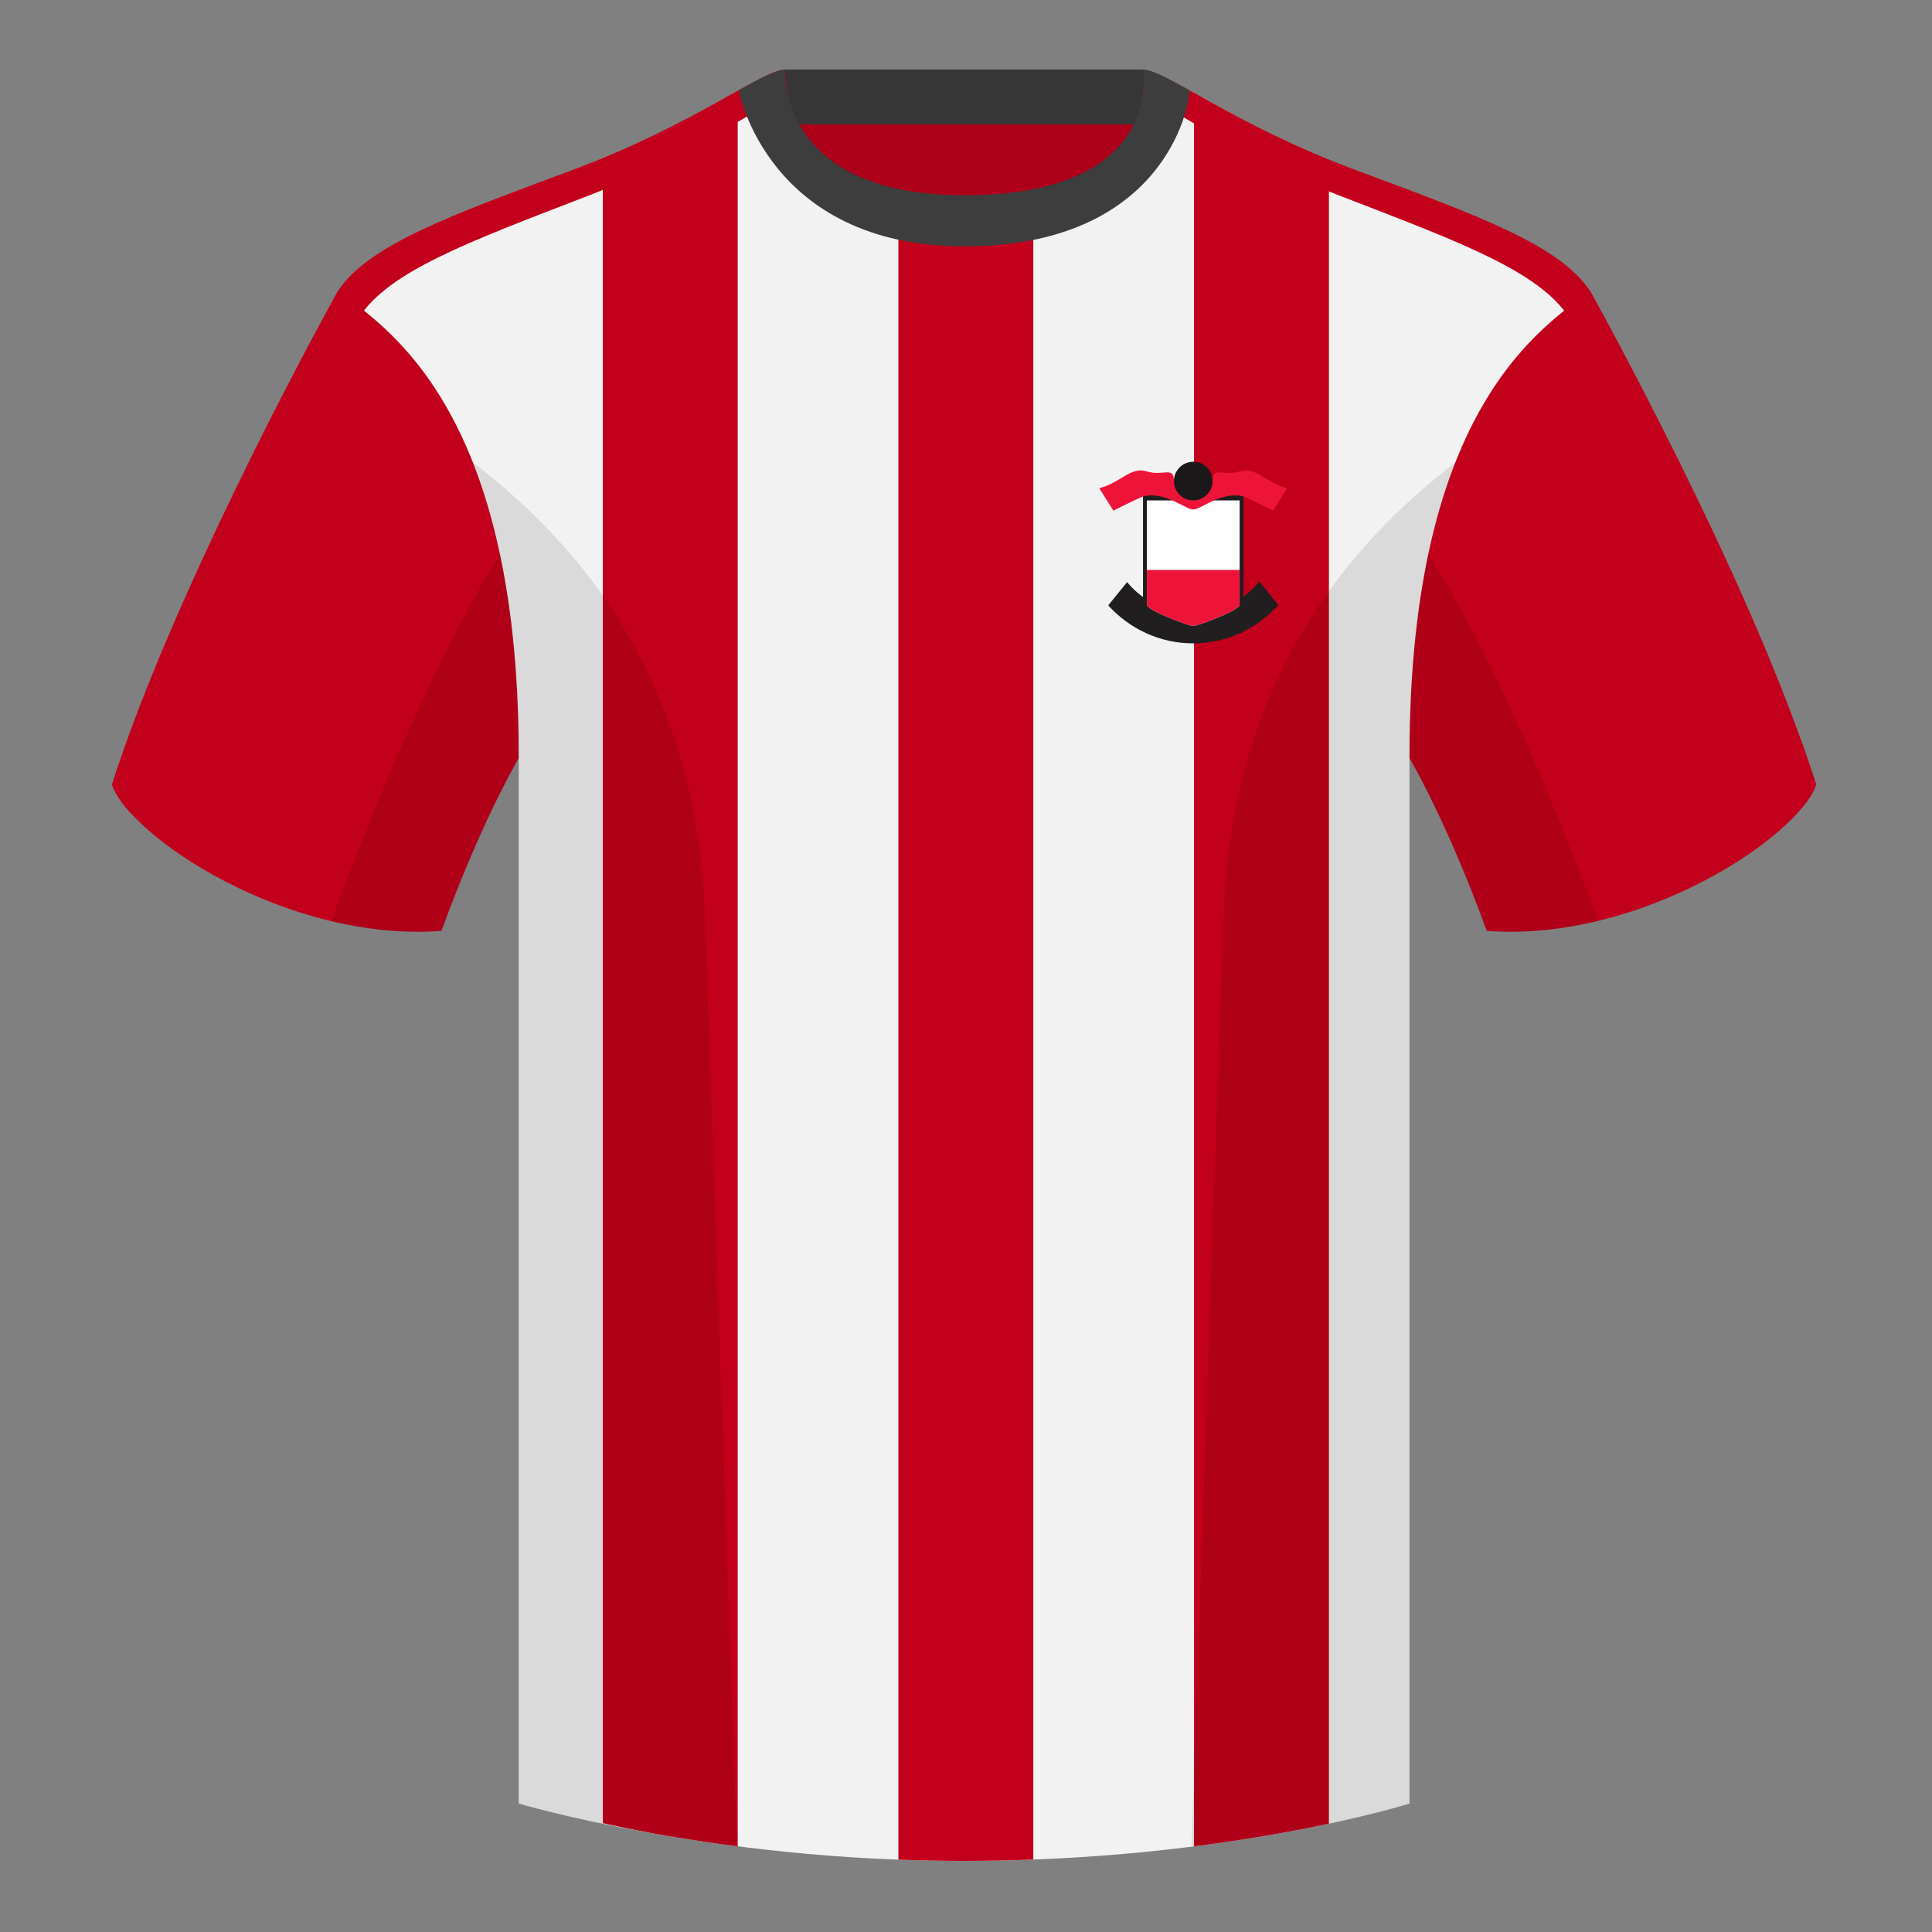
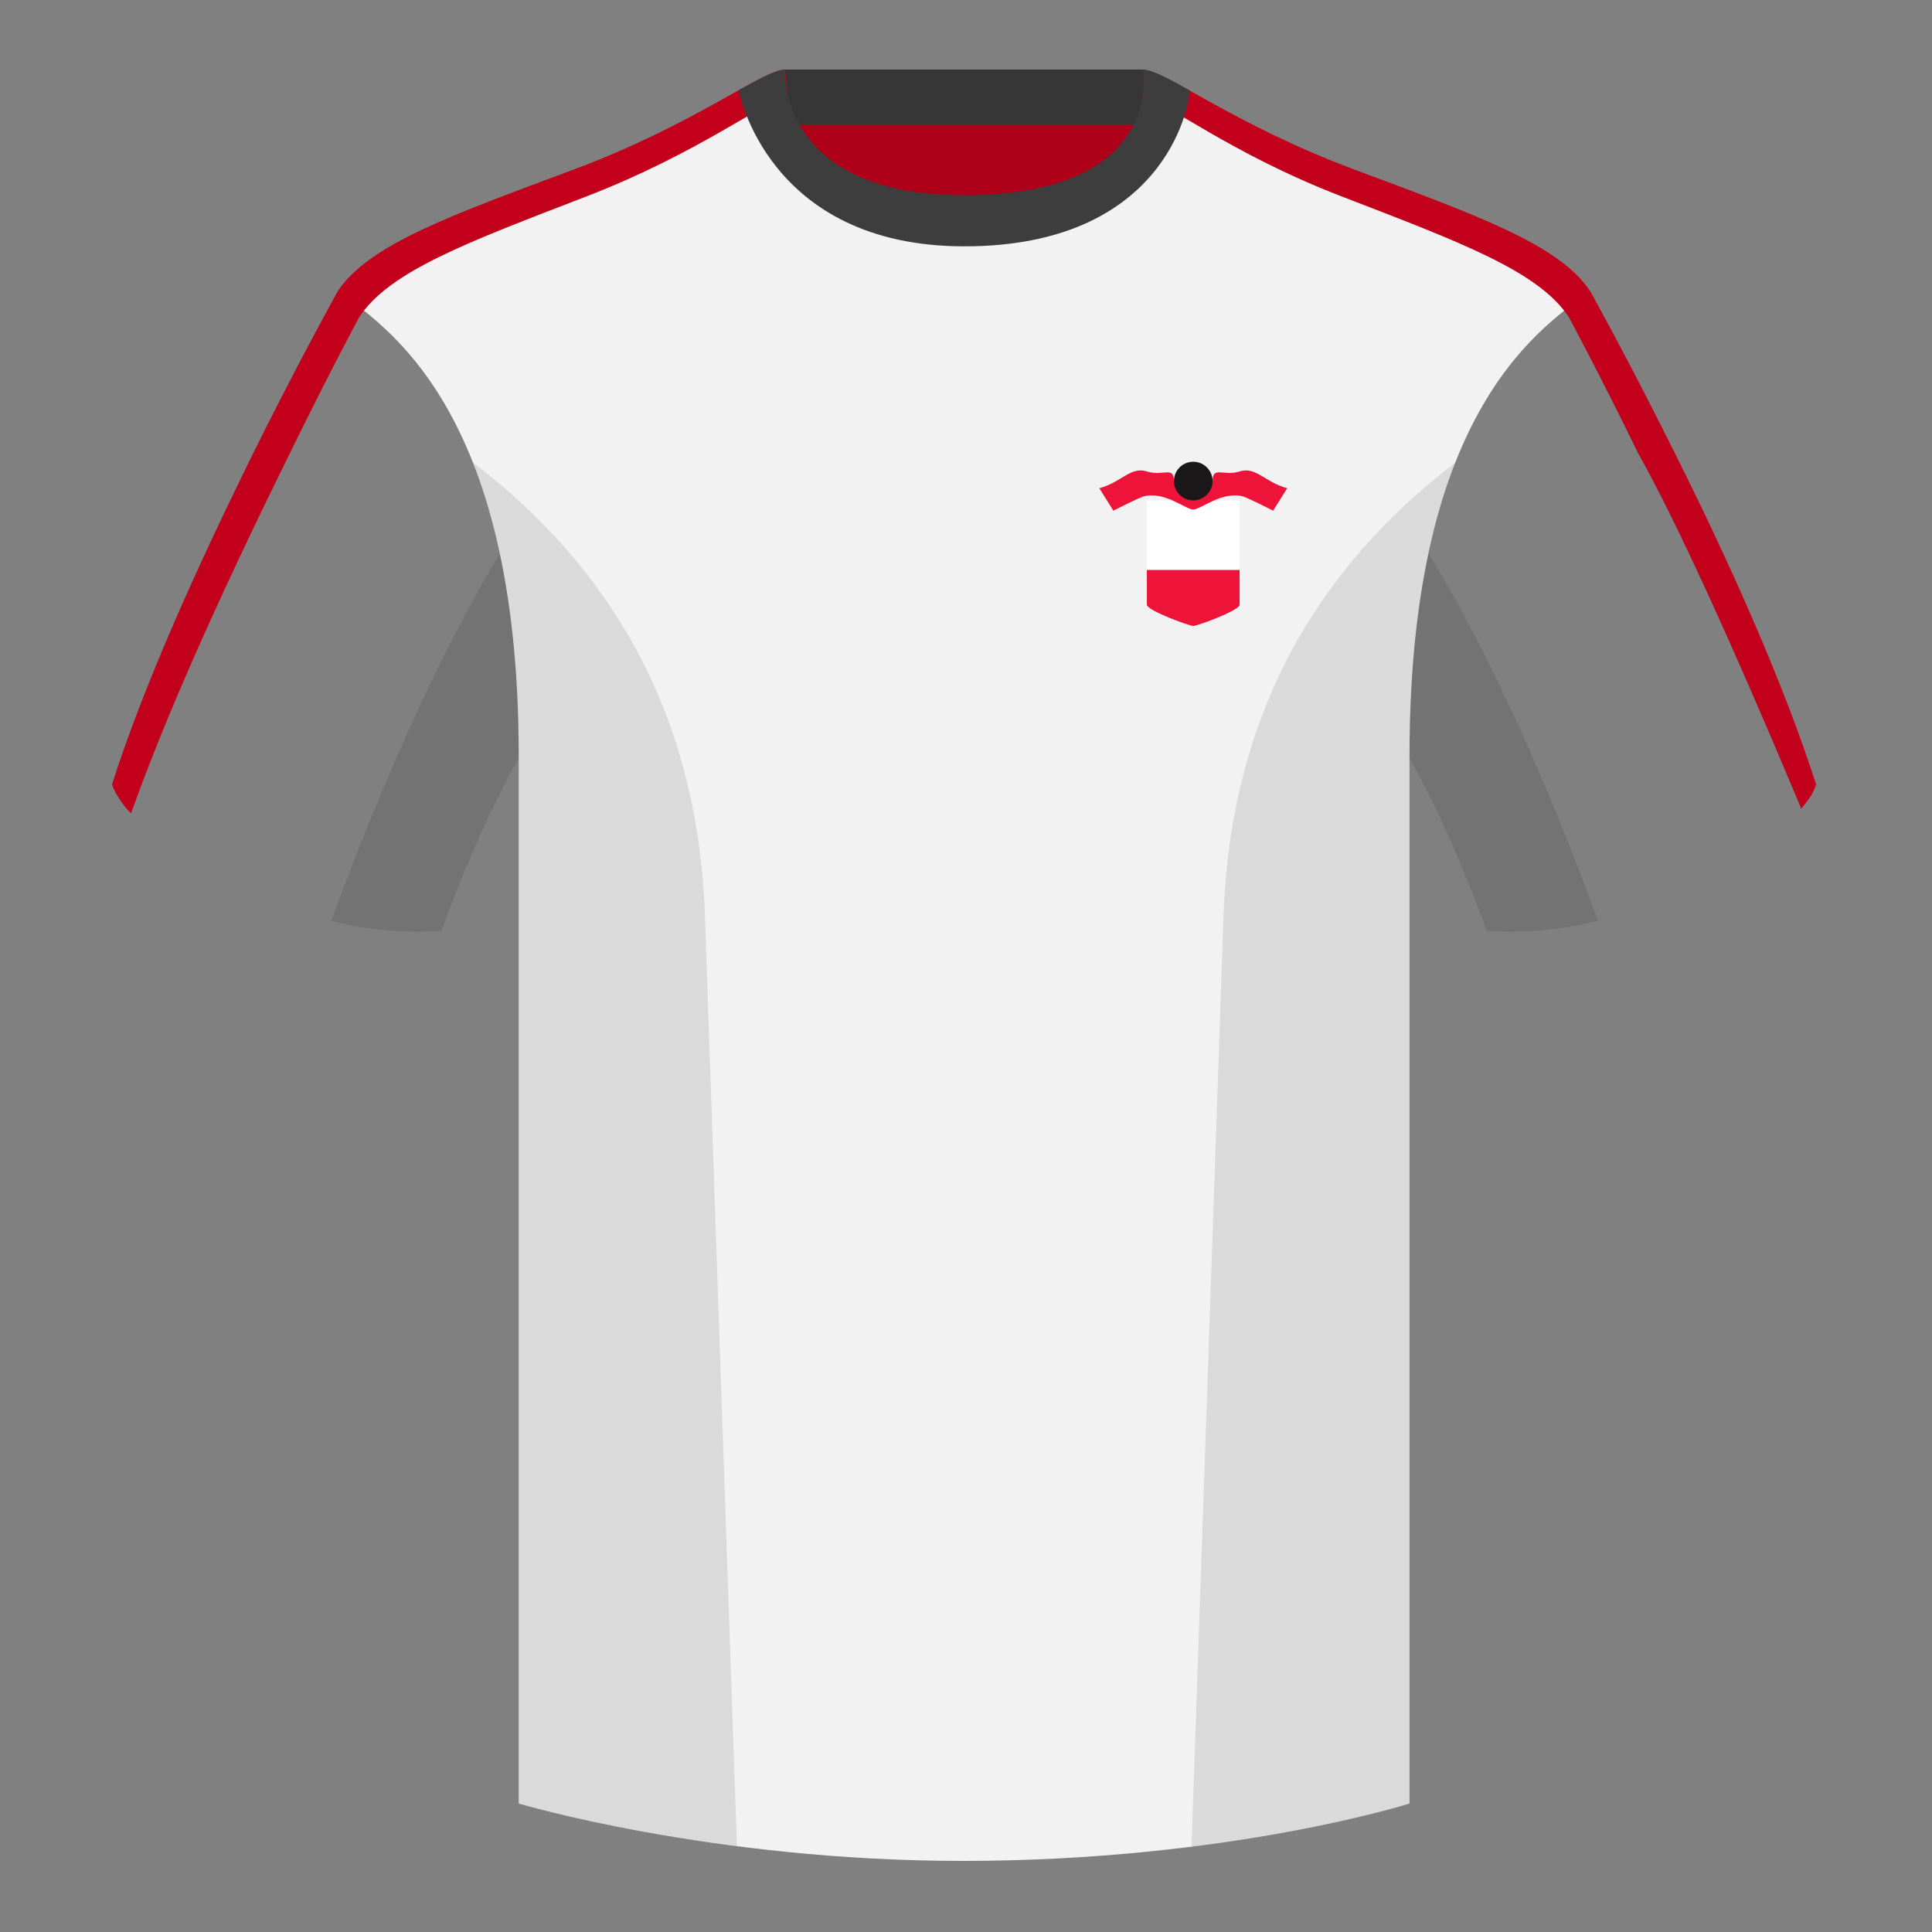
<svg xmlns="http://www.w3.org/2000/svg" height="500" viewBox="0 0 500 500" width="500">
  <rect x="0" y="0" width="500" height="500" fill="#808080" stroke="none" />
  <g fill="none" fill-rule="evenodd">
    <path d="M0 0h500v500H0z" />
    <path d="M203.006 109.193h93.643V21.898h-93.643z" fill="#ae0018" />
    <path d="M202.867 32.198h93.458v-14.2h-93.458z" fill="#363636" />
-     <path d="M87.547 75.26S46.785 148.06 29 203.031c4.445 13.375 45.207 40.86 85.232 37.886 13.34-36.4 24.46-52 24.46-52S141.653 93.83 87.546 75.26M411.473 75.26s40.762 72.8 58.547 127.771c-4.445 13.375-45.207 40.86-85.232 37.886-13.34-36.4-24.46-52-24.46-52S357.367 93.83 411.474 75.26" fill="#c2001b" />
    <path d="M249.514 57.706c-50.082 0-47.799-39.47-48.743-39.14-7.516 2.618-24.133 14.936-52.439 25.495-31.872 11.885-52.625 19.315-60.782 31.2 11.115 8.915 46.694 28.97 46.694 120.345v271.14S183.902 481.6 249.13 481.6c68.93 0 115.649-14.855 115.649-14.855v-271.14c0-91.375 35.58-111.43 46.7-120.345-8.157-11.885-28.91-19.315-60.783-31.2-28.36-10.577-44.982-22.92-52.478-25.511-.928-.318 4.177 39.156-48.703 39.156z" fill="#f2f2f2" />
    <g fill="#c2001b">
      <path d="M75.025 117.298c10.132-20.75 17.944-35.245 17.944-35.245 7.882-11.885 27.937-19.315 58.747-31.2 29.359-11.33 45.835-24.635 52.265-25.865-.678-4.5-.798-6.882-.804-6.97-5.927 0-22.98 14.025-54.853 25.91-31.868 11.89-52.62 19.315-60.772 31.2 0 0-8.232 14.76-18.858 35.825C49.557 149.176 36.326 179.867 29 203.027c.3 1.058 1.008 2.41 2.123 4.056s2.05 2.777 2.807 3.396c8.386-23.684 22.084-54.745 41.095-93.18zM423.965 117.322c-10.132-20.75-17.958-35.269-17.958-35.269-7.882-11.885-27.936-19.315-58.747-31.2-29.358-11.33-45.149-24.497-51.58-25.727.68-4.5.326-6.505.19-7.038 5.926 0 22.91 13.955 54.783 25.84 31.867 11.89 52.62 19.315 60.772 31.2 0 0 8.231 14.76 18.857 35.825 18.39 36.305 31.635 66.996 39.738 92.074-.491 1.317-.977 2.346-1.458 3.088-.48.741-1.275 1.804-2.384 3.188-18.428-43.992-32.498-74.652-42.213-91.98z" />
-       <path d="M170.746 474.792A421.073 421.073 0 0 1 156 471.834V41.044c15.475-6.387 26.936-13.015 34.921-17.503v454.278a470.6 470.6 0 0 1-20.175-3.027zm96.675-425.87v432.327c-5.9.225-12.005.348-18.294.348-5.667 0-11.217-.112-16.627-.316V48.878c4.832 1.025 10.458 1.617 17.009 1.617 6.95 0 12.87-.576 17.912-1.574zm76.5-7.508v430.557c-9.083 1.936-20.886 4.09-34.921 5.87V24.047c8.096 4.561 19.566 11.102 34.921 17.367z" />
    </g>
    <path d="M249.576 63.752c51.479 0 58.279-35.895 58.279-40.38-5.772-3.24-9.728-5.345-12.008-5.345 0 0 5.881 32.495-46.335 32.495-48.52 0-46.336-32.495-46.336-32.495-2.28 0-6.235 2.105-12.002 5.345 0 0 7.368 40.38 58.402 40.38" fill="#3d3d3d" />
    <g transform="translate(284.5 119.5)">
-       <path d="M41.41 31c-4.115 5.025-10.28 8.221-17.174 8.221-6.827 0-12.932-3.129-17.05-8.07L2.31 37.176C7.786 43.216 15.598 47 24.267 47c8.721 0 16.568-3.824 22.043-9.93z" fill="#211e1f" fill-rule="nonzero" />
-       <path d="M11.31 6h26v31c0 1.408-12.287 6.5-13 6.5-.712 0-13-5.092-13-6.5z" fill="#211e1f" fill-rule="nonzero" />
      <path d="M12.31 10h24v27c0 1.5-10.99 5.5-12 5.5-1.009 0-12-4.001-12-5.5z" fill="#fff" />
      <path d="M36.31 28v9c0 1.5-10.99 5.5-12 5.5-1.009 0-12-4.001-12-5.5v-9zM24.31 5h5c0-4 2.784-1.165 7-2.493 4.217-1.328 6.547 2.797 12.31 4.347l-3.633 5.806c-3.481-1.773-6.04-2.993-7.677-3.66-5.554-1.527-11.012 3.364-13 3.364-1.987 0-7.445-4.891-13-3.364-1.636.667-4.195 1.887-7.676 3.66L0 6.854c5.764-1.55 8.094-5.675 12.31-4.347 4.217 1.328 7-1.507 7 2.493z" fill="#ee1338" />
      <circle cx="24.31" cy="5" fill="#1b1819" r="5" />
    </g>
    <path d="M413.584 238.323c-9.287 2.238-19.064 3.316-28.798 2.592-8.197-22.369-15.557-36.883-20.012-44.748v270.577s-21.102 6.71-55.867 11.11l-.544-.059c1.881-54.795 5.722-166.47 8.277-240.705 2.055-59.755 31.084-95.29 60.099-117.44-2.676 6.78-5.072 14.606-7 23.667 7.354 11.852 24.436 42.069 43.831 94.964l.014.042zM190.717 477.795c-34.248-4.401-56.477-11.05-56.477-11.05V196.171c-4.456 7.867-11.813 22.38-20.01 44.743-9.632.716-19.308-.332-28.51-2.523.005-.033.012-.065.02-.097 19.377-52.848 36.305-83.066 43.61-94.944-1.93-9.075-4.328-16.912-7.007-23.701 29.015 22.15 58.044 57.685 60.1 117.44 2.554 74.235 6.395 185.91 8.276 240.705z" fill="#000" fill-opacity=".1" />
  </g>
</svg>